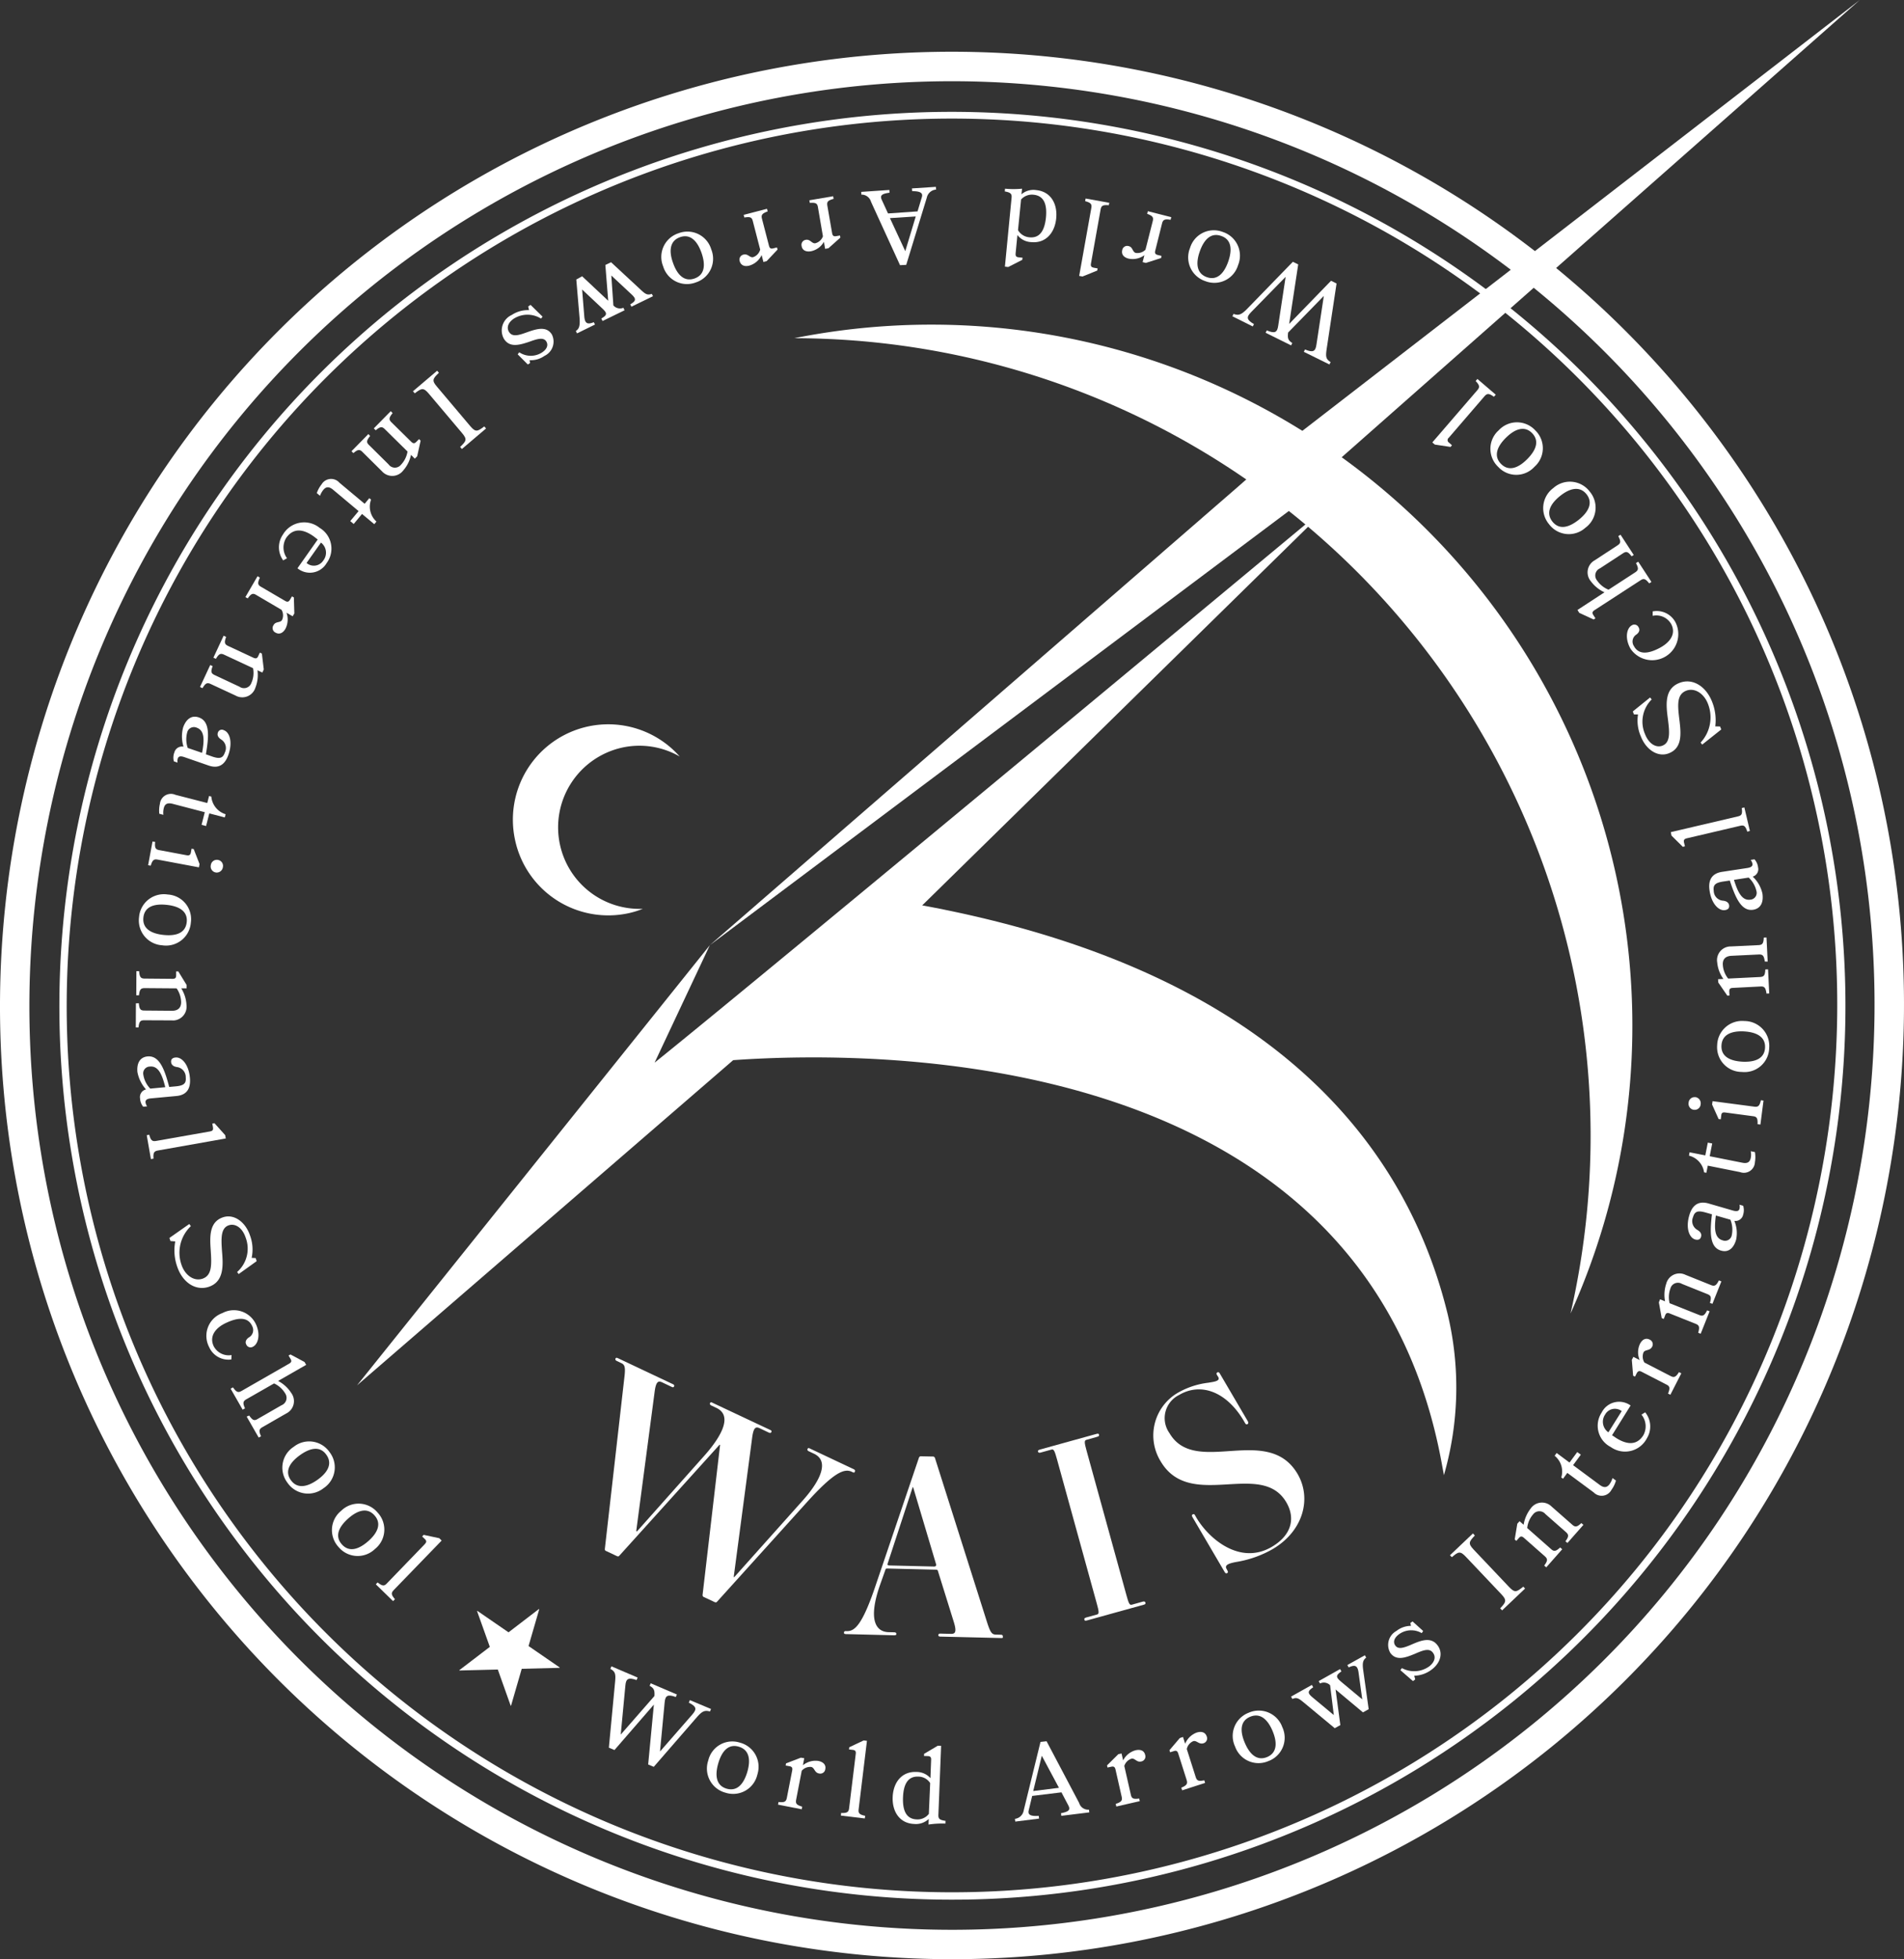
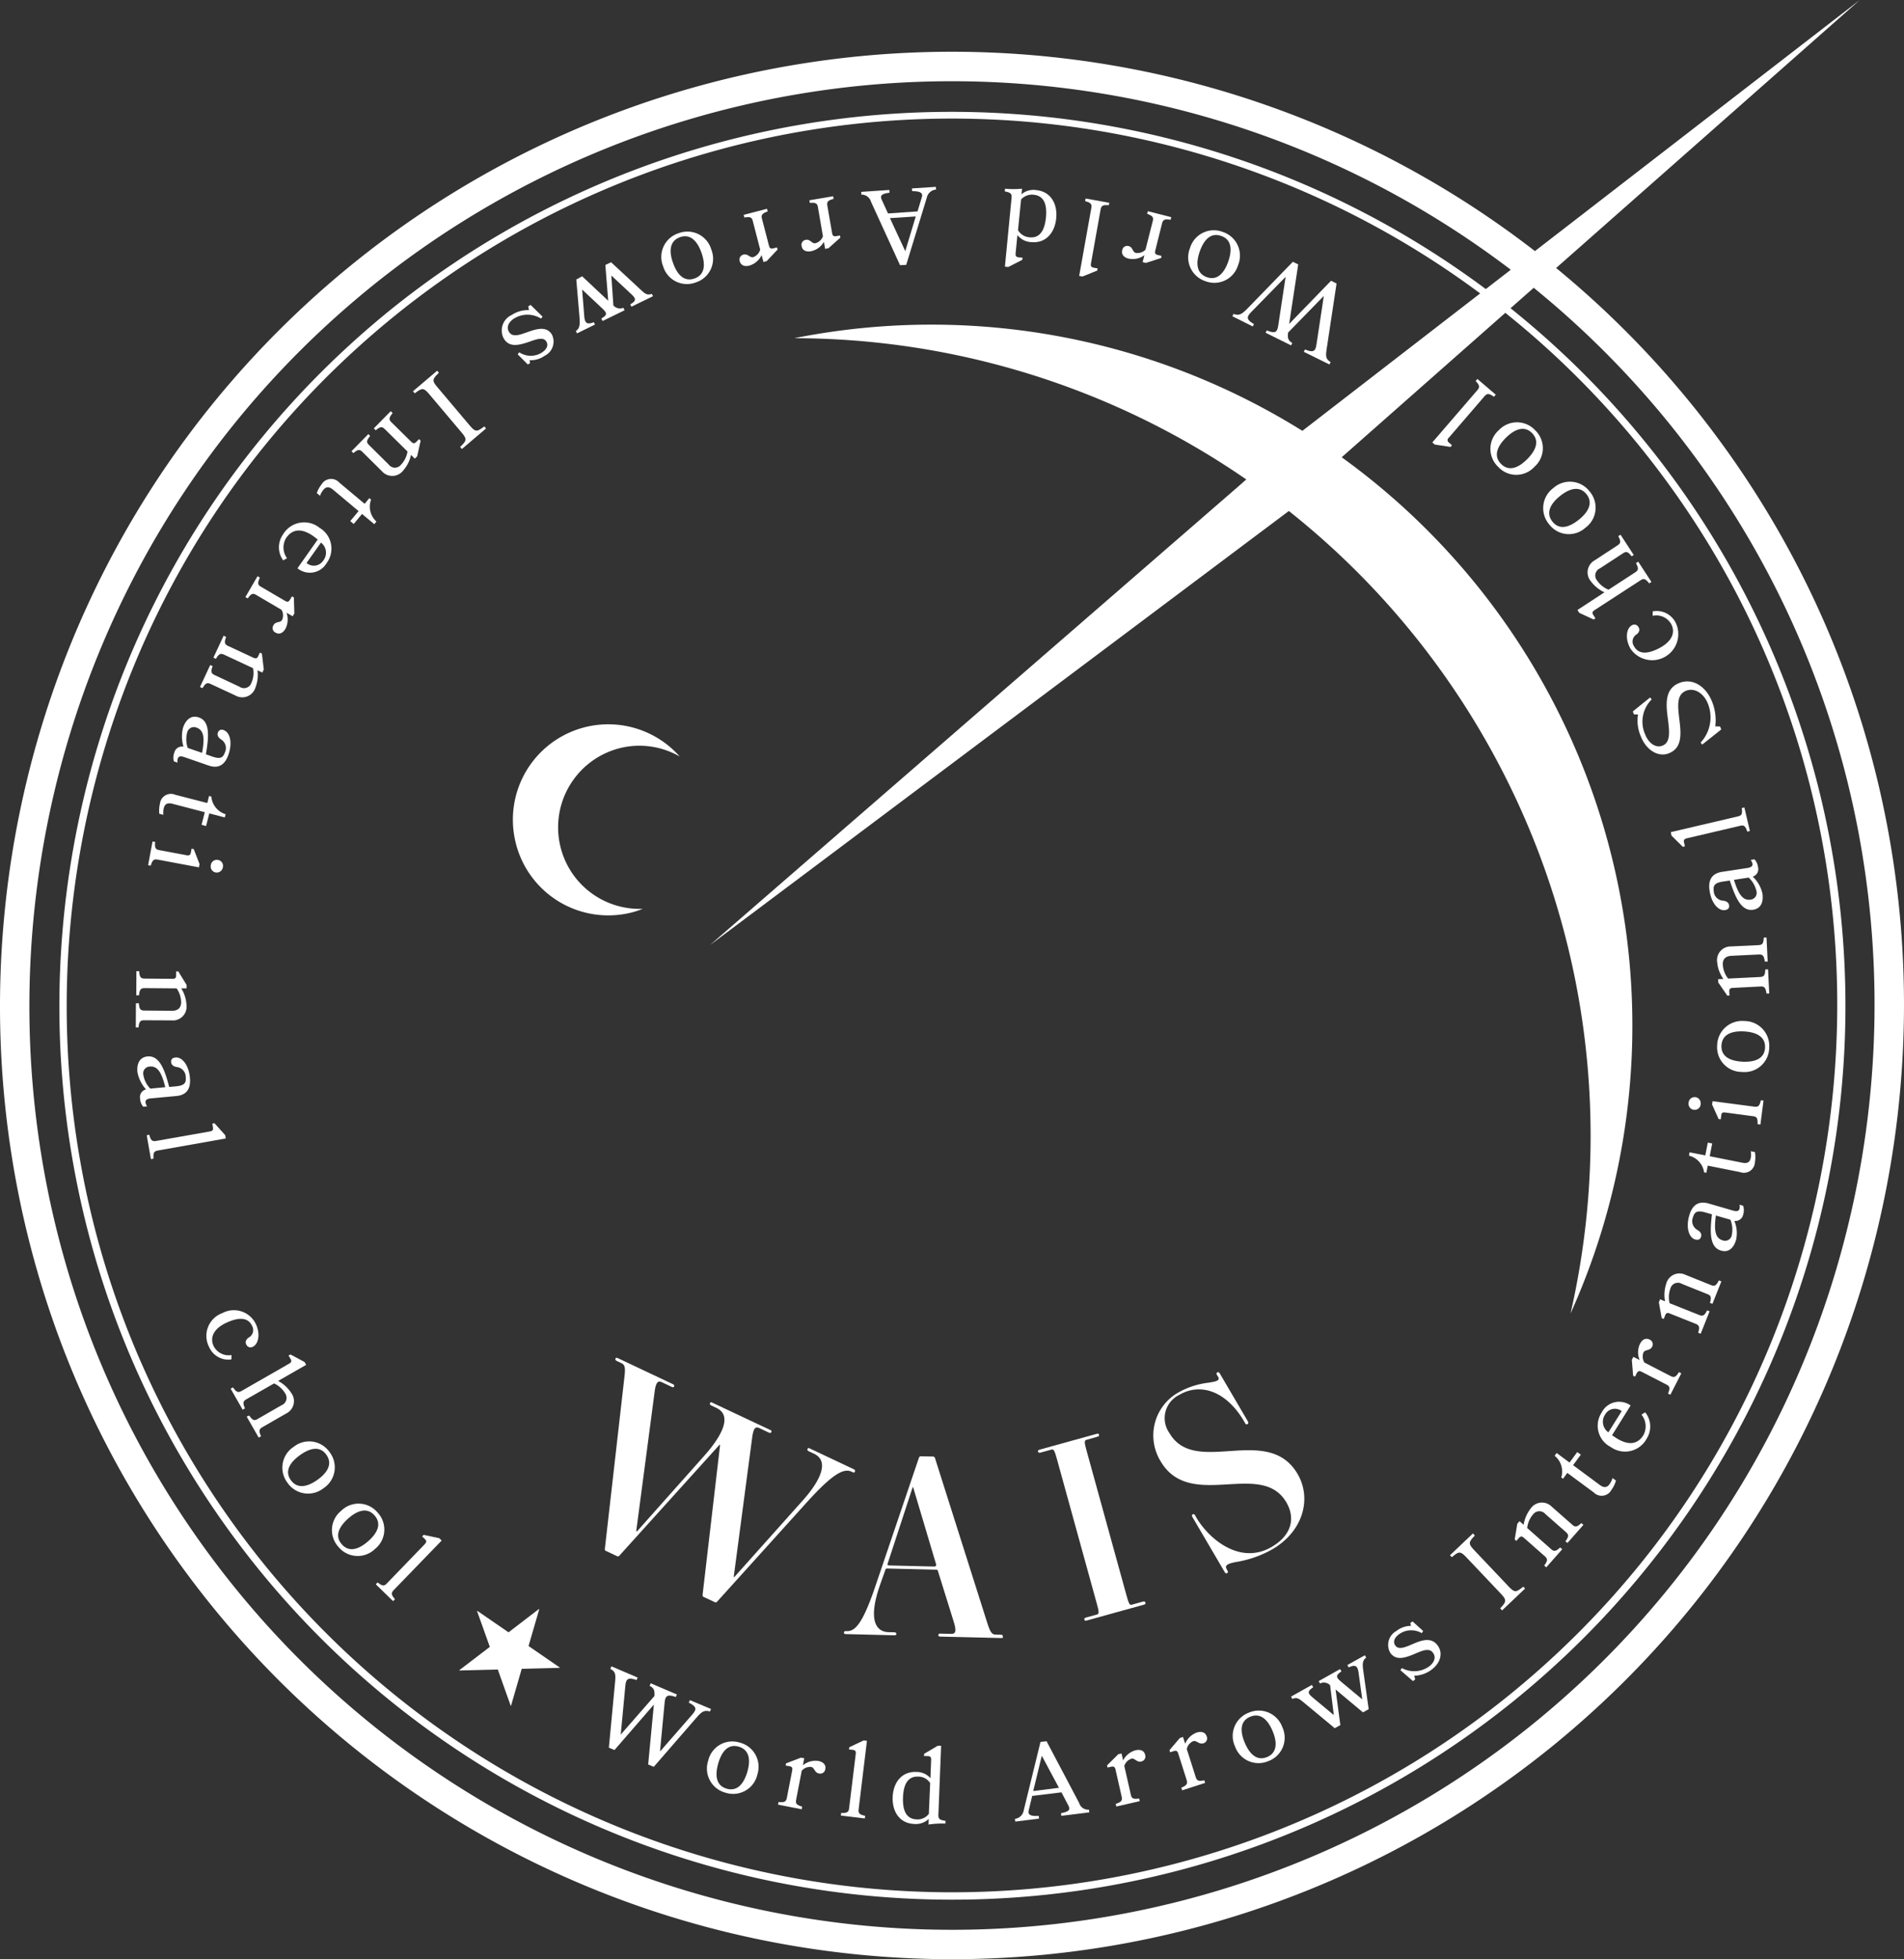
<svg xmlns="http://www.w3.org/2000/svg" width="242" height="249" viewBox="0 0 242 249">
  <rect x="0" y="0" width="242" height="249" fill="#333333" stroke="none" />
  <g transform="translate(-599 -123.688)">
    <path d="M796.136,345.749a121.04,121.04,0,0,1-170.245-18.005C583.91,275.76,591.972,199.254,643.864,157.2a121.041,121.041,0,0,1,170.245,18C856.091,227.186,848.027,303.692,796.136,345.749ZM646.209,160.107c-50.287,40.754-58.095,114.91-17.414,165.288a117.283,117.283,0,0,0,164.98,17.444c50.287-40.753,58.11-114.895,17.428-165.272A117.316,117.316,0,0,0,646.209,160.107Z" fill="#fff" />
    <path d="M791.385,339.868A113.493,113.493,0,0,1,631.76,322.985c-39.365-48.74-31.8-120.473,16.853-159.908A113.621,113.621,0,0,1,791.385,339.868ZM649.2,163.8c-48.262,39.1-55.75,110.258-16.717,158.589a112.557,112.557,0,0,0,158.311,16.748c48.262-39.1,55.751-110.258,16.718-158.589A112.56,112.56,0,0,0,649.2,163.8Z" fill="#fff" />
    <path d="M707.359,310.785l-.086-.045c-.924-.439-2.194-.045-5.795,3.955l-11.335,12.549c-.087.106-.2.121-.363.03l-1.3-.609a.261.261,0,0,1-.181-.288l2.224-19.054-.061-.03-12.738,14.1c-.087.106-.167.136-.348.045l-1.316-.621c-.152-.061-.2-.121-.182-.3l2.466-21.657c.181-1.425.075-1.728-.394-1.941l-.544-.261c-.167-.075-.227-.182-.182-.288.061-.151.137-.151.333-.061l6.929,3.274c.167.076.242.152.2.274-.061.151-.151.181-.347.075l-1.181-.561c-.514-.243-.8-.087-.968,1.3l-2.326,17.606.087.045,8.7-9.776c1.68-1.925,3.676-4.85,1.407-5.926l-.636-.3c-.166-.075-.226-.182-.181-.3.061-.137.136-.152.332-.046l7.278,3.426c.2.087.242.151.2.273-.076.136-.151.167-.348.076l-1.15-.546c-.514-.243-.8-.087-.968,1.3l-2.33,17.6.061.03,8.731-9.768c1.709-1.909,3.676-4.849,1.407-5.925l-.636-.3c-.182-.076-.227-.182-.182-.3.061-.137.137-.151.333-.045l5.492,2.592c.166.075.242.151.2.273C707.649,310.846,707.556,310.878,707.359,310.785Z" fill="#fff" />
    <path d="M726.21,331.866l-7.624-.181c-.227,0-.318-.046-.318-.167,0-.168.075-.228.318-.213l1.27.031c.575.014.772-.243.348-1.592l-1.982-6.365a.228.228,0,0,0-.256-.2h-.005l-6.172-.151c-.151,0-.227.031-.261.182l-.681,1.924c-1.543,4.426-.53,5.941,1.089,5.987l.7.015c.2,0,.288.076.288.2,0,.151-.076.182-.288.182l-6.079-.152c-.2,0-.288-.045-.288-.167,0-.167.076-.227.288-.212h.086c1.014.03,2-.849,3.707-5.971l5.447-16.066a.26.26,0,0,1,.287-.182l1.468.031a.27.27,0,0,1,.287.2l6.6,20.809c.438,1.379.635,1.606,1.134,1.622l.608.015c.2,0,.287.076.273.2C726.5,331.852,726.437,331.882,726.21,331.866ZM715.06,312.7H715l-3.192,9.744c-.031.121.03.2.26.2l5.659.137c.2,0,.287-.121.26-.261Z" fill="#fff" />
    <path d="M744.349,327.639l-7.171,1.985c-.212.061-.318.061-.348-.075-.045-.152,0-.227.243-.3l1.376-.38c.273-.075.227-.394-.045-1.379l-5.068-18.368c-.272-.985-.394-1.289-.666-1.213l-1.376.379c-.212.061-.318.03-.363-.107s.014-.2.26-.273l7.172-1.985c.181-.045.287-.045.317.076.046.151,0,.227-.212.287l-1.407.4c-.272.075-.226.394.046,1.379l5.068,18.368c.272.985.378,1.273.666,1.2l1.407-.394c.181-.045.287-.015.332.106C744.621,327.533,744.576,327.578,744.349,327.639Z" fill="#fff" />
    <path d="M756.316,322.167c-.968.167-1.737.364-1.421.909l.086.167c.121.213.106.3,0,.364s-.226.061-.347-.167l-4.07-6.941c-.106-.2-.087-.273.016-.333.136-.076.212-.087.332.136l.137.243c1.633,2.774,5.6,6.09,9.606,3.728,2.542-1.5,3.011-3.667,1.831-5.668-3.192-5.442-12.224,1.182-15.976-5.214a6.27,6.27,0,0,1,2.061-8.615c.1-.06.2-.118.3-.172a10.173,10.173,0,0,1,3.691-1.183c.711-.121,1.588-.2,1.271-.743l-.137-.212c-.121-.2-.087-.273.015-.348s.227-.061.333.137l3.555,6.062c.106.2.061.3-.045.364s-.2.045-.318-.152l-.136-.242c-2.164-3.683-5.432-4.972-8.245-3.306a3.281,3.281,0,0,0-1.485,4.391,3.355,3.355,0,0,0,.274.458c3.269,5.577,12.482-1.288,16.279,5.183,1.8,3.077.771,7.229-3.162,9.548A13.75,13.75,0,0,1,756.316,322.167Z" fill="#fff" />
    <path d="M689.371,340.884l-.137.319c-.65-.2-.983-.031-1.573.621l-5.567,6.411-.712-.3.726-7.609L677.1,346.1l-.712-.3.8-8.457c.075-.879.03-1.213-.608-1.561l.136-.318,3.328,1.424-.136.319c-1.042-.364-1.346-.182-1.422.7l-.589,6.228,4.281-4.9c.045-.7-.03-.985-.608-1.3l.137-.318,3.328,1.424-.137.319c-1.042-.379-1.346-.182-1.421.7l-.59,6.228,4.115-4.713c.59-.682.53-1-.454-1.5l.136-.318Z" fill="#fff" />
    <path d="M695.257,349.235a3.156,3.156,0,0,1-3.8,2.356c-.083-.019-.164-.042-.245-.068a3.17,3.17,0,0,1-2.259-3.87c.019-.074.041-.147.065-.219a3.138,3.138,0,0,1,3.771-2.344c.086.02.17.044.254.071a3.17,3.17,0,0,1,2.272,3.862C695.3,349.094,695.28,349.165,695.257,349.235Zm-1.271-.361c.439-1.53.261-2.8-1.089-3.2-1.331-.394-2.163.591-2.606,2.122s-.272,2.819,1.059,3.213C692.7,351.4,693.533,350.4,693.986,348.874Z" fill="#fff" />
    <path d="M702.095,348.25a1.414,1.414,0,0,0-1.195.485l-.711,3.683c-.087.484.045.666.771.879l-.061.333-3.01-.591.061-.333c.756.076.955-.031,1.059-.531l.681-3.486c.06-.319-.031-.47-.333-.531l-.5-.087.045-.273,1.89-.727.427.069-.167.895a2.521,2.521,0,0,1,1.967-.546c.742.151.969.591.877,1.03a.638.638,0,0,1-.7.576.532.532,0,0,1-.089-.015C702.5,348.978,702.549,348.341,702.095,348.25Z" fill="#fff" />
    <path d="M705.907,354.1c.757.03.956-.107,1.014-.591l.847-6.927c.045-.333-.076-.469-.363-.5l-.5-.061.031-.273,1.83-.864.424.045-1.058,8.715c-.061.484.1.666.832.818l-.046.334-3.039-.364Z" fill="#fff" />
    <path d="M718.193,345.552l.424.015-.347,8.775c-.015.5.151.652.907.758l-.015.348a11.438,11.438,0,0,0-2.148.121l.03-.712a2.367,2.367,0,0,1-1.861.636c-1.831-.075-2.8-1.56-2.723-3.425s1.165-3.258,3-3.183a2.368,2.368,0,0,1,1.8.789l.087-2.335c.015-.333-.106-.455-.424-.469l-.484-.015.015-.273Zm-.968,4.744a1.8,1.8,0,0,0-1.5-.819c-1.377-.061-1.891,1.044-1.952,2.637s.363,2.743,1.725,2.8a1.8,1.8,0,0,0,1.558-.7Z" fill="#fff" />
    <path d="M737.405,353.676l.046.348-3.556.439-.045-.333c1.013-.2,1.225-.424.938-.985l-.877-1.667-3.722.455-.439,1.834c-.136.546.212.773,1.271.7l.045.348-3.026.379-.045-.348a1.287,1.287,0,0,0,1.12-1.076l2.133-8.7.771-.087,4.145,7.851A1.183,1.183,0,0,0,737.405,353.676Zm-3.812-2.774-2.18-4.077-1.089,4.486Z" fill="#fff" />
    <path d="M742.807,347.2a1.43,1.43,0,0,0-.908.924l.832,3.655c.106.484.318.59,1.059.484l.075.333-2.98.683-.076-.334c.726-.242.862-.424.757-.909l-.787-3.471c-.076-.318-.227-.408-.514-.348l-.5.107-.061-.274,1.438-1.424.408-.087.2.879a2.5,2.5,0,0,1,1.589-1.289c.74-.167,1.119.152,1.21.591a.637.637,0,0,1-.4.808.688.688,0,0,1-.1.026C743.472,347.7,743.245,347.1,742.807,347.2Z" fill="#fff" />
    <path d="M750.659,344.976a1.392,1.392,0,0,0-.817,1l1.135,3.562c.151.47.363.561,1.089.409l.106.333-2.92.94-.106-.334c.7-.3.817-.5.681-.97l-1.075-3.383c-.106-.319-.26-.394-.544-.3l-.484.151-.087-.261,1.316-1.546.408-.136.273.864a2.549,2.549,0,0,1,1.468-1.425c.726-.227,1.134.061,1.27.485a.643.643,0,0,1-.333.847.74.74,0,0,1-.09.032C751.369,345.416,751.1,344.841,750.659,344.976Z" fill="#fff" />
    <path d="M761.975,343.173a3.164,3.164,0,0,1-1.484,4.216c-.079.038-.159.072-.241.1a3.159,3.159,0,0,1-4.178-1.6c-.032-.072-.062-.146-.088-.22a3.161,3.161,0,0,1,1.49-4.21c.072-.034.145-.065.219-.094a3.176,3.176,0,0,1,4.2,1.6C761.922,343.038,761.95,343.105,761.975,343.173Zm-1.226.515c-.62-1.471-1.558-2.349-2.844-1.819s-1.317,1.819-.7,3.289,1.558,2.364,2.844,1.834c1.27-.531,1.315-1.834.7-3.3Z" fill="#fff" />
    <path d="M769.358,342.931l-.711.394-3.858-3.2c-.681-.562-.938-.773-1.528-.515l-.167-.3,2.647-1.485.167.3c-.817.546-.681.789.015,1.365l2.605,2.167-.469-3.789a1.108,1.108,0,0,0-1.286-.227l-.167-.3,2.723-1.53.167.3c-.817.546-.665.773.03,1.365l2.618,2.182-.469-3.393c-.121-.9-.439-1.045-1.256-.667l-.167-.3,2.225-1.242.166.3c-.423.318-.5.7-.377,1.591l.694,4.959-.726.409-3.479-2.91Z" fill="#fff" />
    <path d="M781.734,332.822c.726,1,.318,2.273-.817,3.092a3.8,3.8,0,0,1-2.164.743l.121.47-.287.212-1.6-1.392.2-.261a3.269,3.269,0,0,0,3.419-.182c.59-.425,1-1.121.53-1.758-.469-.667-1.317-.3-2.33.136-1.105.455-2.345.94-3.1-.136a2.016,2.016,0,0,1,.732-2.752l.039-.022a3.007,3.007,0,0,1,1.862-.652l-.087-.363.287-.2,1.346,1.213-.181.273a2.651,2.651,0,0,0-2.859.121c-.681.485-.8,1.044-.5,1.455.394.561,1.181.261,2.194-.182C779.691,332.14,780.932,331.7,781.734,332.822Z" fill="#fff" />
    <path d="M789.676,328.092c.756-.8.862-1.031.151-1.788l-4.509-4.759c-.726-.773-.955-.666-1.784.045l-.243-.242,2.92-2.774.243.261c-.757.8-.878,1.015-.152,1.788l4.509,4.759c.726.758.938.652,1.8-.045l.227.242-2.92,2.774Z" fill="#fff" />
    <path d="M797.966,319.58c.439-.609.439-.834.076-1.167l-2.618-2.3a1,1,0,0,0-1.407-.131.985.985,0,0,0-.166.176,3.125,3.125,0,0,0-.742,1.728l3.04,2.682c.363.334.608.288,1.15-.212l.26.227-2.027,2.3-.261-.227c.455-.609.455-.848.076-1.182l-2.663-2.349c-.242-.213-.424-.213-.62.014l-.333.379-.211-.182.332-2,.288-.319.514.455a4.509,4.509,0,0,1,.893-2.061,1.74,1.74,0,0,1,2.422-.455,1.676,1.676,0,0,1,.255.213l2.618,2.3c.378.334.608.288,1.15-.212l.26.227-2.027,2.3Z" fill="#fff" />
    <path d="M803.821,313.028a1.408,1.408,0,0,1-1.9.6,1.39,1.39,0,0,1-.355-.264l-3.359-2.485-.544.743-.223-.165a2.58,2.58,0,0,0-.847-2.758l.26-.348,1.634,1.213.983-1.334.454.333-.983,1.334,3.374,2.5c.53.394.908.378,1.256-.076a2.551,2.551,0,0,0,.379-.788l.439.318A3.668,3.668,0,0,1,803.821,313.028Z" fill="#fff" />
    <path d="M804.426,306.451c1.347.848,2.618.97,3.45-.364a2.351,2.351,0,0,0-.242-2.61l.469-.3a2.861,2.861,0,0,1,.227,3.289,3.126,3.126,0,0,1-4.208,1.363,3.27,3.27,0,0,1-.4-.242,3.039,3.039,0,0,1-1.32-4.086,2.868,2.868,0,0,1,.171-.294,2.481,2.481,0,0,1,3.676-.894l-2.36,3.789C804.063,306.193,804.245,306.33,804.426,306.451Zm.695-3.426a1.424,1.424,0,0,0-2,.268,1.364,1.364,0,0,0-.1.157,1.63,1.63,0,0,0,.4,2.268l.008.005Z" fill="#fff" />
    <path d="M807.889,295.569a1.438,1.438,0,0,0,.121,1.288l3.328,1.713c.439.227.665.136,1.059-.5l.3.152-1.39,2.727-.3-.151c.288-.713.227-.94-.212-1.152l-3.146-1.622c-.3-.151-.455-.087-.608.167l-.227.455-.242-.121-.167-2.015.2-.379.8.409a2.519,2.519,0,0,1,.03-2.046c.347-.683.832-.758,1.226-.561a.645.645,0,0,1,.361.836.565.565,0,0,1-.044.089C808.693,295.387,808.088,295.175,807.889,295.569Z" fill="#fff" />
    <path d="M816.333,289.279c.212-.727.136-.939-.318-1.121l-3.238-1.3a.991.991,0,0,0-1.363.336,1.028,1.028,0,0,0-.1.24,3.181,3.181,0,0,0-.106,1.879l3.767,1.5c.454.182.665.076,1-.591l.318.121-1.135,2.85-.317-.121c.212-.728.136-.957-.318-1.137l-3.3-1.319c-.3-.121-.469-.061-.575.227l-.181.47-.261-.106-.363-2,.151-.394.636.261a4.438,4.438,0,0,1,.151-2.243,1.737,1.737,0,0,1,2.119-1.246,1.765,1.765,0,0,1,.332.124l3.238,1.3c.454.182.665.076,1-.59l.318.121-1.135,2.849Z" fill="#fff" />
    <path d="M819.661,281.247c-.318,1.107-1,1.653-1.921,1.379-1.422-.409-1.438-2.243-1.15-4.611l-.8-.227c-.968-.274-1.389-.167-1.6.576a1.288,1.288,0,0,0,.575,1.653c.408.242.53.545.439.848-.087.333-.348.455-.742.348-.757-.212-1.226-1.44-.757-3.045.318-1.122,1-1.94,2.451-1.531l3.1.9c.484.136.756.076.832-.212a1.038,1.038,0,0,0,0-.531l.469.136a1.883,1.883,0,0,1,0,1.122,1,1,0,0,1-1.12.8A4.011,4.011,0,0,1,819.661,281.247Zm-2.572-3.077c-.226,1.683-.166,2.865.863,3.153a.867.867,0,0,0,1.164-.682,3.374,3.374,0,0,0-.181-1.941Z" fill="#fff" />
    <path d="M822.051,271.392a1.4,1.4,0,0,1-1.891,1.258l-4.1-.819-.181.909-.288-.06a2.564,2.564,0,0,0-1.921-2.122l.075-.425,2,.394.318-1.622.56.106-.318,1.622,4.115.819c.651.137.983-.045,1.1-.591a2.063,2.063,0,0,0,0-.864l.53.106A3.7,3.7,0,0,1,822.051,271.392Z" fill="#fff" />
    <path d="M814.487,263.12a.791.791,0,0,1,.668.9l0,.015a.757.757,0,0,1-.809.7l-.054,0a.773.773,0,0,1-.673-.86c0-.017.005-.033.008-.05a.752.752,0,0,1,.8-.7Zm7.9,3.441c.03-.758-.087-.958-.59-1.016l-3.525-.47c-.333-.045-.469.061-.5.364l-.061.5-.272-.03-.832-1.849.06-.425,5.311.7c.483.061.665-.087.832-.818l.332.045-.393,3.045Z" fill="#fff" />
    <path d="M820.721,253.451a3.164,3.164,0,0,1,3.155,3.172q0,.119-.009.237a3.139,3.139,0,0,1-3.2,3.08c-.094,0-.188-.008-.282-.018a3.14,3.14,0,0,1-3.142-3.138c0-.085,0-.17.01-.255a3.17,3.17,0,0,1,3.247-3.091C820.576,253.439,820.648,253.444,820.721,253.451Zm-.061,1.318c-1.589-.076-2.784.394-2.859,1.789s1.074,1.97,2.662,2.061c1.589.075,2.8-.379,2.875-1.773s-1.09-1.986-2.678-2.076Z" fill="#fff" />
    <path d="M823.307,245.888c-.106-.758-.273-.909-.757-.894l-3.479.167c-.817.045-1.134.484-1.1,1.136a3.066,3.066,0,0,0,.681,1.758l4.055-.2c.5-.031.635-.212.665-.957l.347-.015.151,3.062-.347.015c-.106-.758-.273-.925-.757-.9l-3.54.182c-.332.015-.438.151-.438.455l.03.515-.272.016-1.149-1.667-.031-.425.681-.03a4.264,4.264,0,0,1-.787-2.088,1.74,1.74,0,0,1,1.755-2.047l3.495-.167c.5-.03.636-.212.666-.957l.347-.015.151,3.062Z" fill="#fff" />
    <path d="M823.005,237.249c.166,1.138-.227,1.91-1.181,2.062-1.467.212-2.223-1.44-2.965-3.714l-.817.121c-1,.152-1.331.425-1.225,1.183a1.274,1.274,0,0,0,1.2,1.258c.483.061.711.288.756.576.045.348-.121.56-.53.621-.771.121-1.709-.8-1.951-2.455-.182-1.152.106-2.183,1.588-2.41l3.193-.485c.5-.076.711-.243.665-.546a1.135,1.135,0,0,0-.226-.484l.483-.076a1.812,1.812,0,0,1,.455,1.015.98.98,0,0,1-.681,1.183A4.141,4.141,0,0,1,823.005,237.249Zm-3.616-1.74c.5,1.622,1.042,2.668,2.085,2.517a.863.863,0,0,0,.8-.919.853.853,0,0,0-.033-.188,3.346,3.346,0,0,0-.983-1.7Z" fill="#fff" />
    <path d="M821.084,229.383c-.243-.727-.424-.864-.908-.743l-6.793,1.592c-.318.075-.408.227-.347.515l.121.5-.272.061-1.438-1.424-.086-.44,8.533-2c.483-.106.589-.318.483-1.06l.333-.076.7,2.986Z" fill="#fff" />
    <path d="M812.444,210.485c1.634-.652,3.359.364,4.161,2.38a6.317,6.317,0,0,1,.408,3.137l.608.015.151.379-2.421,1.925-.2-.261a4.7,4.7,0,0,0,.924-4.941c-.515-1.318-1.71-2.076-2.784-1.637-1.211.5-1.059,1.879-.832,3.741.212,1.74.363,3.532-1.346,4.2-1.362.546-2.89-.424-3.556-2.137a4.985,4.985,0,0,1-.363-2.8h-.514l-.151-.379,2.194-1.773.212.243A3.975,3.975,0,0,0,808.09,217c.5,1.272,1.437,1.758,2.208,1.454,1.043-.409.893-1.758.7-3.334C810.75,213.275,810.523,211.243,812.444,210.485Z" fill="#fff" />
    <path d="M807.014,204.315a1.047,1.047,0,0,0-.374,1.429l.026.042c.608,1.152,1.846,1,3.253.261s2.133-1.849,1.482-3.062a2.169,2.169,0,0,0-2.345-1.031v-.561a2.691,2.691,0,0,1,2.92,1.424,3.322,3.322,0,0,1-5.723,3.338c-.025-.041-.048-.082-.071-.125-.681-1.288-.424-2.531.242-2.879a.589.589,0,0,1,.81.2.626.626,0,0,1,.037.073C807.437,203.694,807.392,204.013,807.014,204.315Z" fill="#fff" />
    <path d="M806.378,194.389c-.469-.609-.681-.652-1.1-.378l-2.92,1.909a.99.99,0,0,0-.517,1.3.954.954,0,0,0,.139.231,3.232,3.232,0,0,0,1.467,1.182l3.4-2.212c.408-.274.439-.5.087-1.167l.287-.182,1.68,2.576-.287.182c-.469-.591-.695-.666-1.1-.394l-5.855,3.8c-.272.182-.318.348-.151.609l.273.424-.227.152-1.831-.848-.226-.364,3.434-2.243a4.482,4.482,0,0,1-1.737-1.41,1.749,1.749,0,0,1,.21-2.462,1.71,1.71,0,0,1,.274-.189l2.919-1.91c.409-.273.439-.5.087-1.167l.288-.182,1.679,2.576Z" fill="#fff" />
    <path d="M796.439,185.705a3.153,3.153,0,0,1,4.456.261c.055.062.108.127.158.193a3.168,3.168,0,0,1-.366,4.459c-.062.053-.127.1-.194.153a3.136,3.136,0,0,1-4.434-.249c-.06-.067-.116-.135-.169-.206a3.178,3.178,0,0,1,.376-4.474C796.322,185.794,796.38,185.749,796.439,185.705Zm.832,1.03c-1.24,1-1.815,2.153-.956,3.244.878,1.091,2.1.758,3.359-.243,1.24-1,1.831-2.152.968-3.243-.875-1.076-2.131-.758-3.37.242Z" fill="#fff" />
    <path d="M789.479,178.385a3.159,3.159,0,0,1,4.469-.189c.061.056.119.114.175.175a3.155,3.155,0,0,1,.1,4.456c-.06.063-.123.123-.188.181a3.122,3.122,0,0,1-4.416.212c-.069-.063-.135-.129-.2-.2a3.156,3.156,0,0,1-.13-4.455C789.351,178.505,789.414,178.444,789.479,178.385Zm.923.94c-1.135,1.122-1.589,2.334-.62,3.319s2.178.546,3.313-.59,1.6-2.319.636-3.32c-.968-.985-2.2-.53-3.329.592Z" fill="#fff" />
    <path d="M788.874,174.109c-.62-.439-.847-.439-1.18-.076l-4.554,5.289a.376.376,0,0,0,.031.622l.377.333-.181.212-2-.3-.318-.273,5.733-6.653c.317-.379.287-.609-.227-1.152l.227-.261,2.33,2Z" fill="#fff" />
    <path d="M755.636,163.881l.151-.3c.636.243.984.087,1.619-.531l5.916-6.09.681.333-1.15,7.563,5.325-5.487.7.348-1.27,8.4c-.121.879-.106,1.212.514,1.591l-.151.3-3.253-1.606.151-.3c1.014.425,1.332.261,1.452-.621l.938-6.183-4.539,4.653c-.086.7-.03.985.53,1.333l-.151.3-3.238-1.606.151-.3c1.03.44,1.332.261,1.453-.621l.938-6.183-4.388,4.486c-.62.637-.59.97.363,1.515l-.151.3Z" fill="#fff" />
    <path d="M750.251,155.212a3.152,3.152,0,0,1,3.921-2.128c.081.024.16.051.239.081a3.167,3.167,0,0,1,2.035,3.985c-.025.078-.053.154-.084.229a3.147,3.147,0,0,1-3.914,2.125c-.078-.023-.155-.05-.231-.079a3.176,3.176,0,0,1-2.044-4C750.2,155.354,750.222,155.282,750.251,155.212Zm1.24.439c-.53,1.5-.408,2.789.893,3.258s2.194-.469,2.722-1.969c.53-1.516.424-2.805-.877-3.259C752.913,153.2,752.021,154.135,751.491,155.651Z" fill="#fff" />
    <path d="M743.366,155.834a1.449,1.449,0,0,0,1.225-.409l.924-3.638c.12-.484-.015-.666-.712-.925l.087-.333,2.981.758-.087.333c-.756-.121-.968-.015-1.089.47l-.862,3.453c-.087.319.014.47.3.546l.5.121-.061.273-1.936.621-.409-.106.227-.879a2.515,2.515,0,0,1-2,.44c-.742-.182-.924-.652-.817-1.077a.634.634,0,0,1,.719-.537.659.659,0,0,1,.1.022C743,155.091,742.927,155.728,743.366,155.834Z" fill="#fff" />
    <path d="M739.93,149.77c-.756-.061-.955.046-1.042.546l-1.226,6.865c-.06.334.046.47.348.531l.5.087-.045.273-1.876.757-.424-.075,1.544-8.639c.086-.485-.061-.667-.787-.864l.061-.333,3.01.545Z" fill="#fff" />
    <path d="M727.148,157.622l-.424-.046.848-8.759c.045-.5-.121-.667-.862-.8l.03-.348a11.5,11.5,0,0,0,2.164,0l-.076.712a2.327,2.327,0,0,1,1.891-.53c1.815.181,2.708,1.712,2.526,3.591-.181,1.849-1.346,3.2-3.177,3.016a2.336,2.336,0,0,1-1.755-.9l-.227,2.335c-.03.333.076.469.394.5l.483.045-.03.273Zm1.241-4.684a1.845,1.845,0,0,0,1.452.909c1.361.137,1.936-.924,2.1-2.516.151-1.591-.2-2.758-1.573-2.894a1.835,1.835,0,0,0-1.589.609Z" fill="#fff" />
    <path d="M708.479,148.422l-.015-.348,3.571-.243.03.348c-1.028.137-1.24.364-.983.925l.787,1.712,3.752-.261.544-1.8c.167-.531-.167-.773-1.225-.773l-.031-.348,3.04-.2.031.348A1.3,1.3,0,0,0,716.8,148.8l-2.617,8.548-.786.045-3.692-8.063A1.246,1.246,0,0,0,708.479,148.422Zm3.631,2.986,1.952,4.2,1.331-4.41Z" fill="#fff" />
    <path d="M702.64,154.6a1.4,1.4,0,0,0,.955-.878l-.635-3.7c-.076-.485-.288-.609-1.03-.546l-.06-.333,3.025-.515.061.333c-.742.2-.877.379-.8.864l.608,3.5c.06.333.2.425.5.379l.5-.087.045.273-1.512,1.348-.424.076-.151-.894a2.465,2.465,0,0,1-1.651,1.2c-.741.121-1.119-.212-1.18-.652a.636.636,0,0,1,.44-.783.72.72,0,0,1,.1-.02C702,154.075,702.186,154.681,702.64,154.6Z" fill="#fff" />
    <path d="M694.743,156.364a1.394,1.394,0,0,0,.877-.957l-.938-3.622c-.121-.485-.333-.576-1.075-.455l-.086-.334,2.965-.772.086.333c-.711.261-.847.455-.726.925l.893,3.44c.087.318.227.409.53.333l.484-.121.075.273-1.389,1.471-.408.106-.227-.879a2.5,2.5,0,0,1-1.543,1.334c-.727.2-1.12-.121-1.241-.546a.649.649,0,0,1,.4-.825.6.6,0,0,1,.083-.023C694.062,155.894,694.3,156.485,694.743,156.364Z" fill="#fff" />
    <path d="M683.29,157.546A3.161,3.161,0,0,1,685,153.42c.079-.032.159-.062.24-.088a3.158,3.158,0,0,1,4.082,1.818c.029.075.055.151.078.229a3.157,3.157,0,0,1-1.722,4.114c-.076.031-.152.059-.229.084a3.154,3.154,0,0,1-4.083-1.807C683.338,157.7,683.312,157.622,683.29,157.546Zm1.255-.439c.53,1.515,1.438,2.436,2.739,1.97s1.407-1.74.877-3.258c-.53-1.5-1.422-2.455-2.738-1.985-1.3.465-1.423,1.77-.878,3.273Z" fill="#fff" />
    <path d="M675.941,157.364l.726-.348,3.677,3.41c.65.609.892.819,1.5.609l.151.3-2.739,1.333-.151-.3c.848-.485.726-.758.061-1.365l-2.466-2.3.261,3.8a1.111,1.111,0,0,0,1.271.3l.151.319-2.8,1.364-.152-.319c.848-.484.712-.727.046-1.348l-2.488-2.337.273,3.41c.075.894.378,1.076,1.211.743l.151.3-2.284,1.122-.152-.3c.439-.288.53-.666.484-1.561l-.424-4.986.742-.409,3.313,3.107Z" fill="#fff" />
    <path d="M663.047,166.745a2.167,2.167,0,0,1,1-3.031,3.7,3.7,0,0,1,2.194-.609l-.106-.47.3-.2,1.528,1.5-.2.243a3.251,3.251,0,0,0-3.42-.015c-.62.394-1.058,1.061-.635,1.728.438.682,1.3.379,2.344,0,1.136-.394,2.391-.8,3.087.3a2.007,2.007,0,0,1-.938,2.728,3,3,0,0,1-1.891.545l.061.364-.287.182-1.287-1.289.2-.261a2.631,2.631,0,0,0,2.859.045c.711-.455.847-1,.575-1.424-.363-.576-1.165-.318-2.209.061C665.029,167.533,663.773,167.912,663.047,166.745Z" fill="#fff" />
    <path d="M654.787,171.065c-.8.758-.923.985-.242,1.773l4.22,5c.681.8.908.713,1.785.045l.227.261-3.071,2.61-.227-.261c.8-.757.923-.97.243-1.773l-4.221-5c-.681-.8-.908-.712-1.786-.045l-.227-.261,3.071-2.61Z" fill="#fff" />
    <path d="M646.043,179.1c-.484.591-.484.819-.137,1.152l2.482,2.455a.986.986,0,0,0,1.376.233,1,1,0,0,0,.2-.187,3.167,3.167,0,0,0,.832-1.682l-2.892-2.85c-.347-.348-.589-.318-1.15.152l-.242-.243,2.149-2.182.242.243c-.484.59-.5.818-.151,1.166l2.526,2.486c.243.227.409.227.621.015l.363-.364.2.2-.439,1.985-.3.3-.484-.485a4.314,4.314,0,0,1-1,2,1.747,1.747,0,0,1-2.454.31,1.8,1.8,0,0,1-.238-.223l-2.481-2.456c-.348-.348-.59-.333-1.15.152l-.242-.243,2.148-2.182Z" fill="#fff" />
    <path d="M639.87,185.251a1.407,1.407,0,0,1,1.929-.5,1.384,1.384,0,0,1,.341.283l3.207,2.682.59-.713.226.182a2.564,2.564,0,0,0,.681,2.789l-.272.333-1.558-1.3-1.058,1.273-.439-.364,1.059-1.273-3.222-2.7c-.5-.424-.893-.439-1.256,0a2.642,2.642,0,0,0-.424.758l-.408-.348A3.672,3.672,0,0,1,639.87,185.251Z" fill="#fff" />
    <path d="M638.871,191.858c-1.3-.925-2.556-1.121-3.479.167a2.319,2.319,0,0,0,.087,2.61l-.484.274a2.828,2.828,0,0,1-.03-3.289,3.123,3.123,0,0,1,4.28-1.112,3.24,3.24,0,0,1,.379.263,3.073,3.073,0,0,1,1.073,4.206c-.051.086-.106.17-.165.25a2.472,2.472,0,0,1-3.722.682l2.572-3.654C639.22,192.131,639.053,191.995,638.871,191.858Zm-.907,3.379a1.42,1.42,0,0,0,2.006-.153,1.346,1.346,0,0,0,.112-.149,1.61,1.61,0,0,0-.252-2.261l-.035-.028Z" fill="#fff" />
    <path d="M634.847,202.482a1.394,1.394,0,0,0-.061-1.288l-3.222-1.894c-.424-.261-.651-.167-1.075.439l-.3-.167,1.544-2.652.3.182c-.318.682-.288.925.151,1.167l3.056,1.788c.288.168.454.121.608-.136l.261-.439.242.136.061,2.031-.212.363-.787-.455a2.567,2.567,0,0,1-.136,2.047c-.378.651-.878.712-1.256.484a.638.638,0,0,1-.314-.845.667.667,0,0,1,.053-.094C634.03,202.622,634.62,202.876,634.847,202.482Z" fill="#fff" />
    <path d="M626.027,208.347c-.26.713-.2.925.261,1.137l3.162,1.485a.987.987,0,0,0,1.376-.246,1.015,1.015,0,0,0,.122-.239,3.065,3.065,0,0,0,.212-1.879l-3.676-1.712c-.455-.213-.666-.107-1.043.53l-.318-.151,1.3-2.789.318.152c-.26.712-.2.939.261,1.152l3.222,1.5c.3.136.469.075.59-.2l.211-.455.261.121.242,2.016-.181.394-.62-.288a4.446,4.446,0,0,1-.273,2.228,1.744,1.744,0,0,1-2.512.985l-3.162-1.47c-.454-.213-.665-.107-1.042.53l-.318-.151,1.3-2.789Z" fill="#fff" />
    <path d="M622.275,216.141c.378-1.076,1.089-1.591,2-1.273,1.407.485,1.3,2.319.893,4.684l.771.273c.955.333,1.389.243,1.633-.485a1.28,1.28,0,0,0-.483-1.682c-.409-.274-.5-.576-.394-.864a.522.522,0,0,1,.65-.349.531.531,0,0,1,.107.046c.741.261,1.134,1.5.589,3.092-.377,1.107-1.1,1.894-2.541,1.392l-3.056-1.06c-.484-.167-.742-.121-.847.167a1.159,1.159,0,0,0-.03.53l-.469-.167a1.814,1.814,0,0,1,.06-1.121,1.011,1.011,0,0,1,1.165-.743A4.457,4.457,0,0,1,622.275,216.141Zm2.406,3.228c.318-1.667.318-2.849-.681-3.2a.878.878,0,0,0-1.157.453.967.967,0,0,0-.054.168,3.343,3.343,0,0,0,.076,1.955Z" fill="#fff" />
    <path d="M619.325,225.852a1.406,1.406,0,0,1,1.966-1.152l4.054,1.044.227-.894.287.075a2.578,2.578,0,0,0,1.816,2.243l-.106.409-1.968-.515-.408,1.606-.575-.151.409-1.606-4.07-1.061c-.636-.167-1-.015-1.135.531a2.351,2.351,0,0,0-.06.864l-.515-.137A3.685,3.685,0,0,1,619.325,225.852Z" fill="#fff" />
    <path d="M618.72,230.688c-.075.757.045.957.53,1.044l3.479.651c.318.061.469-.045.53-.333l.087-.5.273.045.741,1.9-.075.425-5.25-.985c-.484-.087-.666.061-.877.772l-.333-.061.56-3.015Zm7.686,3.879a.775.775,0,0,1-.615-.907l.007-.033a.768.768,0,0,1,.865-.658l.042.007a.766.766,0,0,1,.632.881.538.538,0,0,1-.012.058.786.786,0,0,1-.9.656Z" fill="#fff" />
-     <path d="M619.628,243.827a3.167,3.167,0,0,1-2.977-3.345c.005-.082.013-.165.024-.247a3.164,3.164,0,0,1,3.415-2.892c.078.007.156.016.233.028a3.142,3.142,0,0,1,2.96,3.314c-.005.088-.013.176-.026.263a3.161,3.161,0,0,1-3.4,2.906C619.782,243.848,619.705,243.839,619.628,243.827Zm.151-1.318c1.589.167,2.8-.227,2.953-1.622.151-1.379-.955-2.031-2.541-2.2s-2.814.213-2.965,1.606S618.191,242.342,619.779,242.509Z" fill="#fff" />
    <path d="M616.647,251.193c.061.758.212.925.711.925l3.5.03c.818,0,1.15-.424,1.165-1.06a3.177,3.177,0,0,0-.575-1.788l-4.054-.031c-.5,0-.651.167-.726.909h-.348l.015-3.061h.348c.06.758.211.939.711.939l3.54.031c.333,0,.454-.121.454-.425v-.517h.273l1.059,1.727v.425h-.681a4.448,4.448,0,0,1,.665,2.137,1.747,1.747,0,0,1-1.534,1.935,1.776,1.776,0,0,1-.342,0l-3.495-.015c-.5,0-.65.167-.726.909h-.347l.014-3.061Z" fill="#fff" />
    <path d="M616.466,259.935c-.106-1.137.332-1.894,1.286-1.985,1.482-.137,2.149,1.561,2.753,3.879l.817-.075c1-.088,1.362-.349,1.287-1.122a1.289,1.289,0,0,0-1.135-1.334c-.483-.075-.694-.318-.726-.621-.03-.348.151-.561.575-.591.787-.075,1.664.895,1.815,2.576.106,1.167-.226,2.183-1.724,2.319l-3.223.3c-.514.045-.726.212-.694.515a1.239,1.239,0,0,0,.2.5l-.5.045a1.812,1.812,0,0,1-.393-1.044.994.994,0,0,1,.757-1.152A4.547,4.547,0,0,1,616.466,259.935Zm3.54,1.925c-.409-1.653-.893-2.728-1.952-2.623a.86.86,0,0,0-.855.864.875.875,0,0,0,.023.2,3.254,3.254,0,0,0,.877,1.74Z" fill="#fff" />
    <path d="M617.964,267.894c.2.728.378.879.862.8l6.868-1.212c.333-.061.424-.2.379-.5l-.087-.5.273-.045,1.362,1.515.075.425-8.638,1.53c-.484.087-.608.288-.544,1.031l-.333.061-.53-3.031Z" fill="#fff" />
-     <path d="M625.528,287.234c-1.664.545-3.344-.546-4.025-2.623a6.194,6.194,0,0,1-.227-3.152l-.608-.045-.136-.394,2.526-1.773.2.273a4.655,4.655,0,0,0-1.2,4.88c.438,1.349,1.588,2.167,2.677,1.8,1.241-.425,1.165-1.819,1.043-3.683-.121-1.74-.167-3.547,1.573-4.123,1.39-.469,2.859.591,3.434,2.335a5.082,5.082,0,0,1,.2,2.819l.515.03.12.394-2.284,1.637-.2-.261a3.942,3.942,0,0,0,1.089-4.365c-.424-1.289-1.346-1.834-2.133-1.577-1.059.348-.983,1.7-.877,3.289C627.374,284.536,627.479,286.582,625.528,287.234Z" fill="#fff" />
    <path d="M630.611,293.674a1.067,1.067,0,0,0,.445-1.442l-.006-.013c-.53-1.182-1.785-1.107-3.238-.439-1.452.651-2.224,1.728-1.664,2.97a2.145,2.145,0,0,0,2.284,1.152l-.03.561a2.683,2.683,0,0,1-2.829-1.591,3.074,3.074,0,0,1,1.315-4.139,2.9,2.9,0,0,1,.379-.165,3.094,3.094,0,0,1,4.191,1.272c.026.05.052.1.075.152.608,1.334.273,2.546-.408,2.864a.589.589,0,0,1-.8-.246.465.465,0,0,1-.033-.072C630.157,294.28,630.218,293.962,630.611,293.674Z" fill="#fff" />
    <path d="M630.671,303.586c.439.622.65.7,1.074.44l3.026-1.74a1.007,1.007,0,0,0,.584-1.3,1.017,1.017,0,0,0-.115-.219,3.16,3.16,0,0,0-1.407-1.258l-3.525,2.016c-.424.243-.469.484-.167,1.152l-.3.167-1.528-2.668.3-.167c.439.621.651.7,1.09.454l6.051-3.47c.288-.167.333-.334.182-.591l-.261-.439.243-.137,1.785.957.212.364-3.57,2.046a4.388,4.388,0,0,1,1.664,1.516,1.745,1.745,0,0,1-.636,2.622l-3.026,1.74c-.424.243-.469.485-.167,1.152l-.3.167-1.528-2.667Z" fill="#fff" />
    <path d="M640.112,312.831a3.168,3.168,0,0,1-4.452-.532c-.046-.059-.09-.119-.132-.181a3.153,3.153,0,0,1,.6-4.413c.07-.052.141-.1.214-.149a3.15,3.15,0,0,1,4.43.523c.049.061.095.125.139.19a3.163,3.163,0,0,1-.607,4.425C640.243,312.742,640.178,312.787,640.112,312.831Zm-.757-1.078c1.3-.925,1.937-2.047,1.12-3.183-.8-1.136-2.058-.879-3.359.061s-1.951,2.046-1.15,3.168C636.783,312.937,638.054,312.679,639.355,311.753Z" fill="#fff" />
    <path d="M646.663,320.545a3.159,3.159,0,0,1-4.473-.068c-.054-.056-.106-.115-.156-.174a3.158,3.158,0,0,1,.157-4.459c.061-.057.125-.112.19-.164a3.141,3.141,0,0,1,4.448.058c.058.059.114.121.166.185a3.154,3.154,0,0,1-.138,4.454C646.794,320.436,646.73,320.492,646.663,320.545Zm-.861-.988c1.2-1.061,1.725-2.228.8-3.274s-2.149-.666-3.344.394-1.737,2.228-.817,3.274S644.586,320.621,645.8,319.557Z" fill="#fff" />
    <path d="M646.995,324.8c.59.47.832.5,1.165.137L653,319.923c.227-.242.227-.409.015-.621l-.363-.348.2-.2,1.982.425.3.3-6.1,6.3c-.347.364-.318.591.167,1.152l-.242.243-2.194-2.137Z" fill="#fff" />
    <path d="M666.179,332.882l3.964,2.728-.03.045-4.8.121-1.362,4.7-.045-.015-1.634-4.592-4.871.121-.031-.031,3.888-2.97-1.618-4.531.03-.046,3.964,2.728,3.858-2.958.045.03Z" fill="#fff" />
    <path d="M670.172,231.035a10.383,10.383,0,0,1,7.913-12.337,10.253,10.253,0,0,1,7.307,1.137,12.121,12.121,0,0,0-20.924,10.617v.006a12.119,12.119,0,0,0,14.411,9.292l.006,0a11.375,11.375,0,0,0,1.815-.561A10.348,10.348,0,0,1,670.172,231.035Z" fill="#fff" />
    <path d="M699.946,166.67a101.356,101.356,0,0,1,98.67,123.954,89.09,89.09,0,0,0-98.67-123.954Z" fill="#fff" />
-     <path d="M682.2,258.741l7.02-14.929-44.838,55.939,47.807-41.327c19.093-1.349,80.622-1.455,90.108,51.514l.227,1.227a40.192,40.192,0,0,0,.483-20.429c-4.6-18.88-19.471-43.242-66.793-51.984l52.875-51.878S695.211,248.313,682.2,258.741Z" fill="#fff" />
    <path d="M835.379,123.688,763.668,179.11l-7.277,6.4-67.172,58.3,74.1-55.561,1.634-2.41Z" fill="#fff" />
  </g>
</svg>